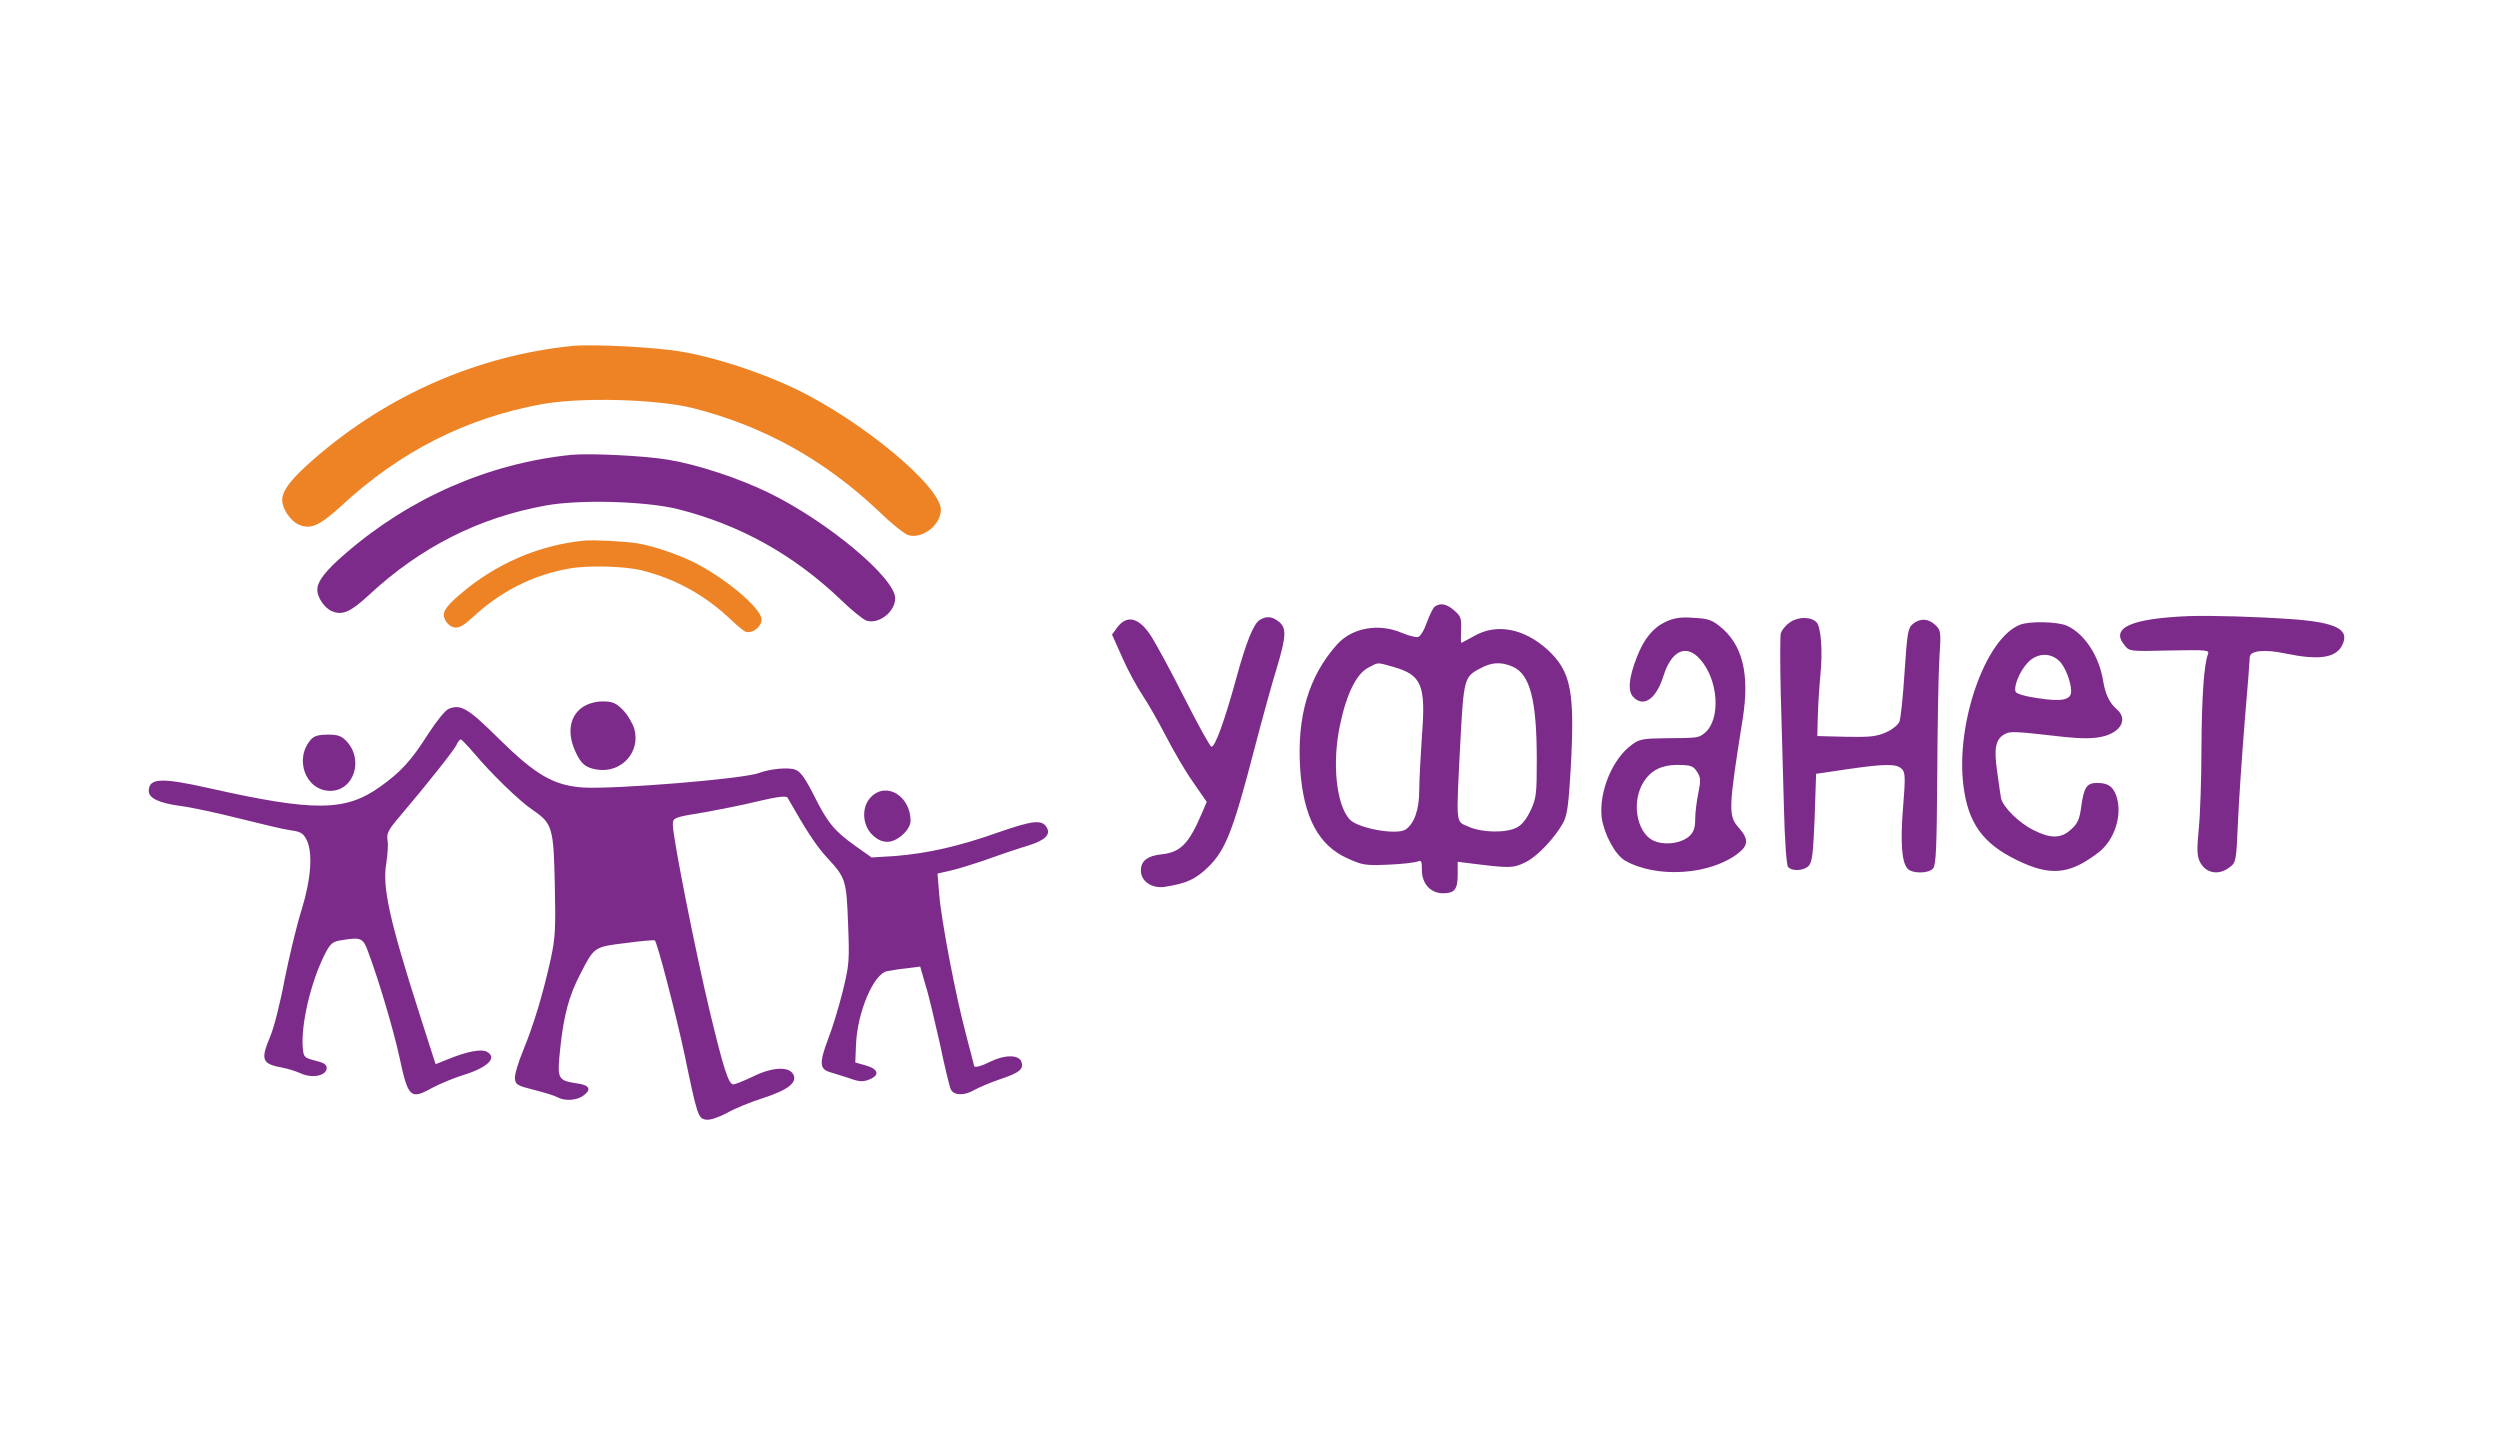
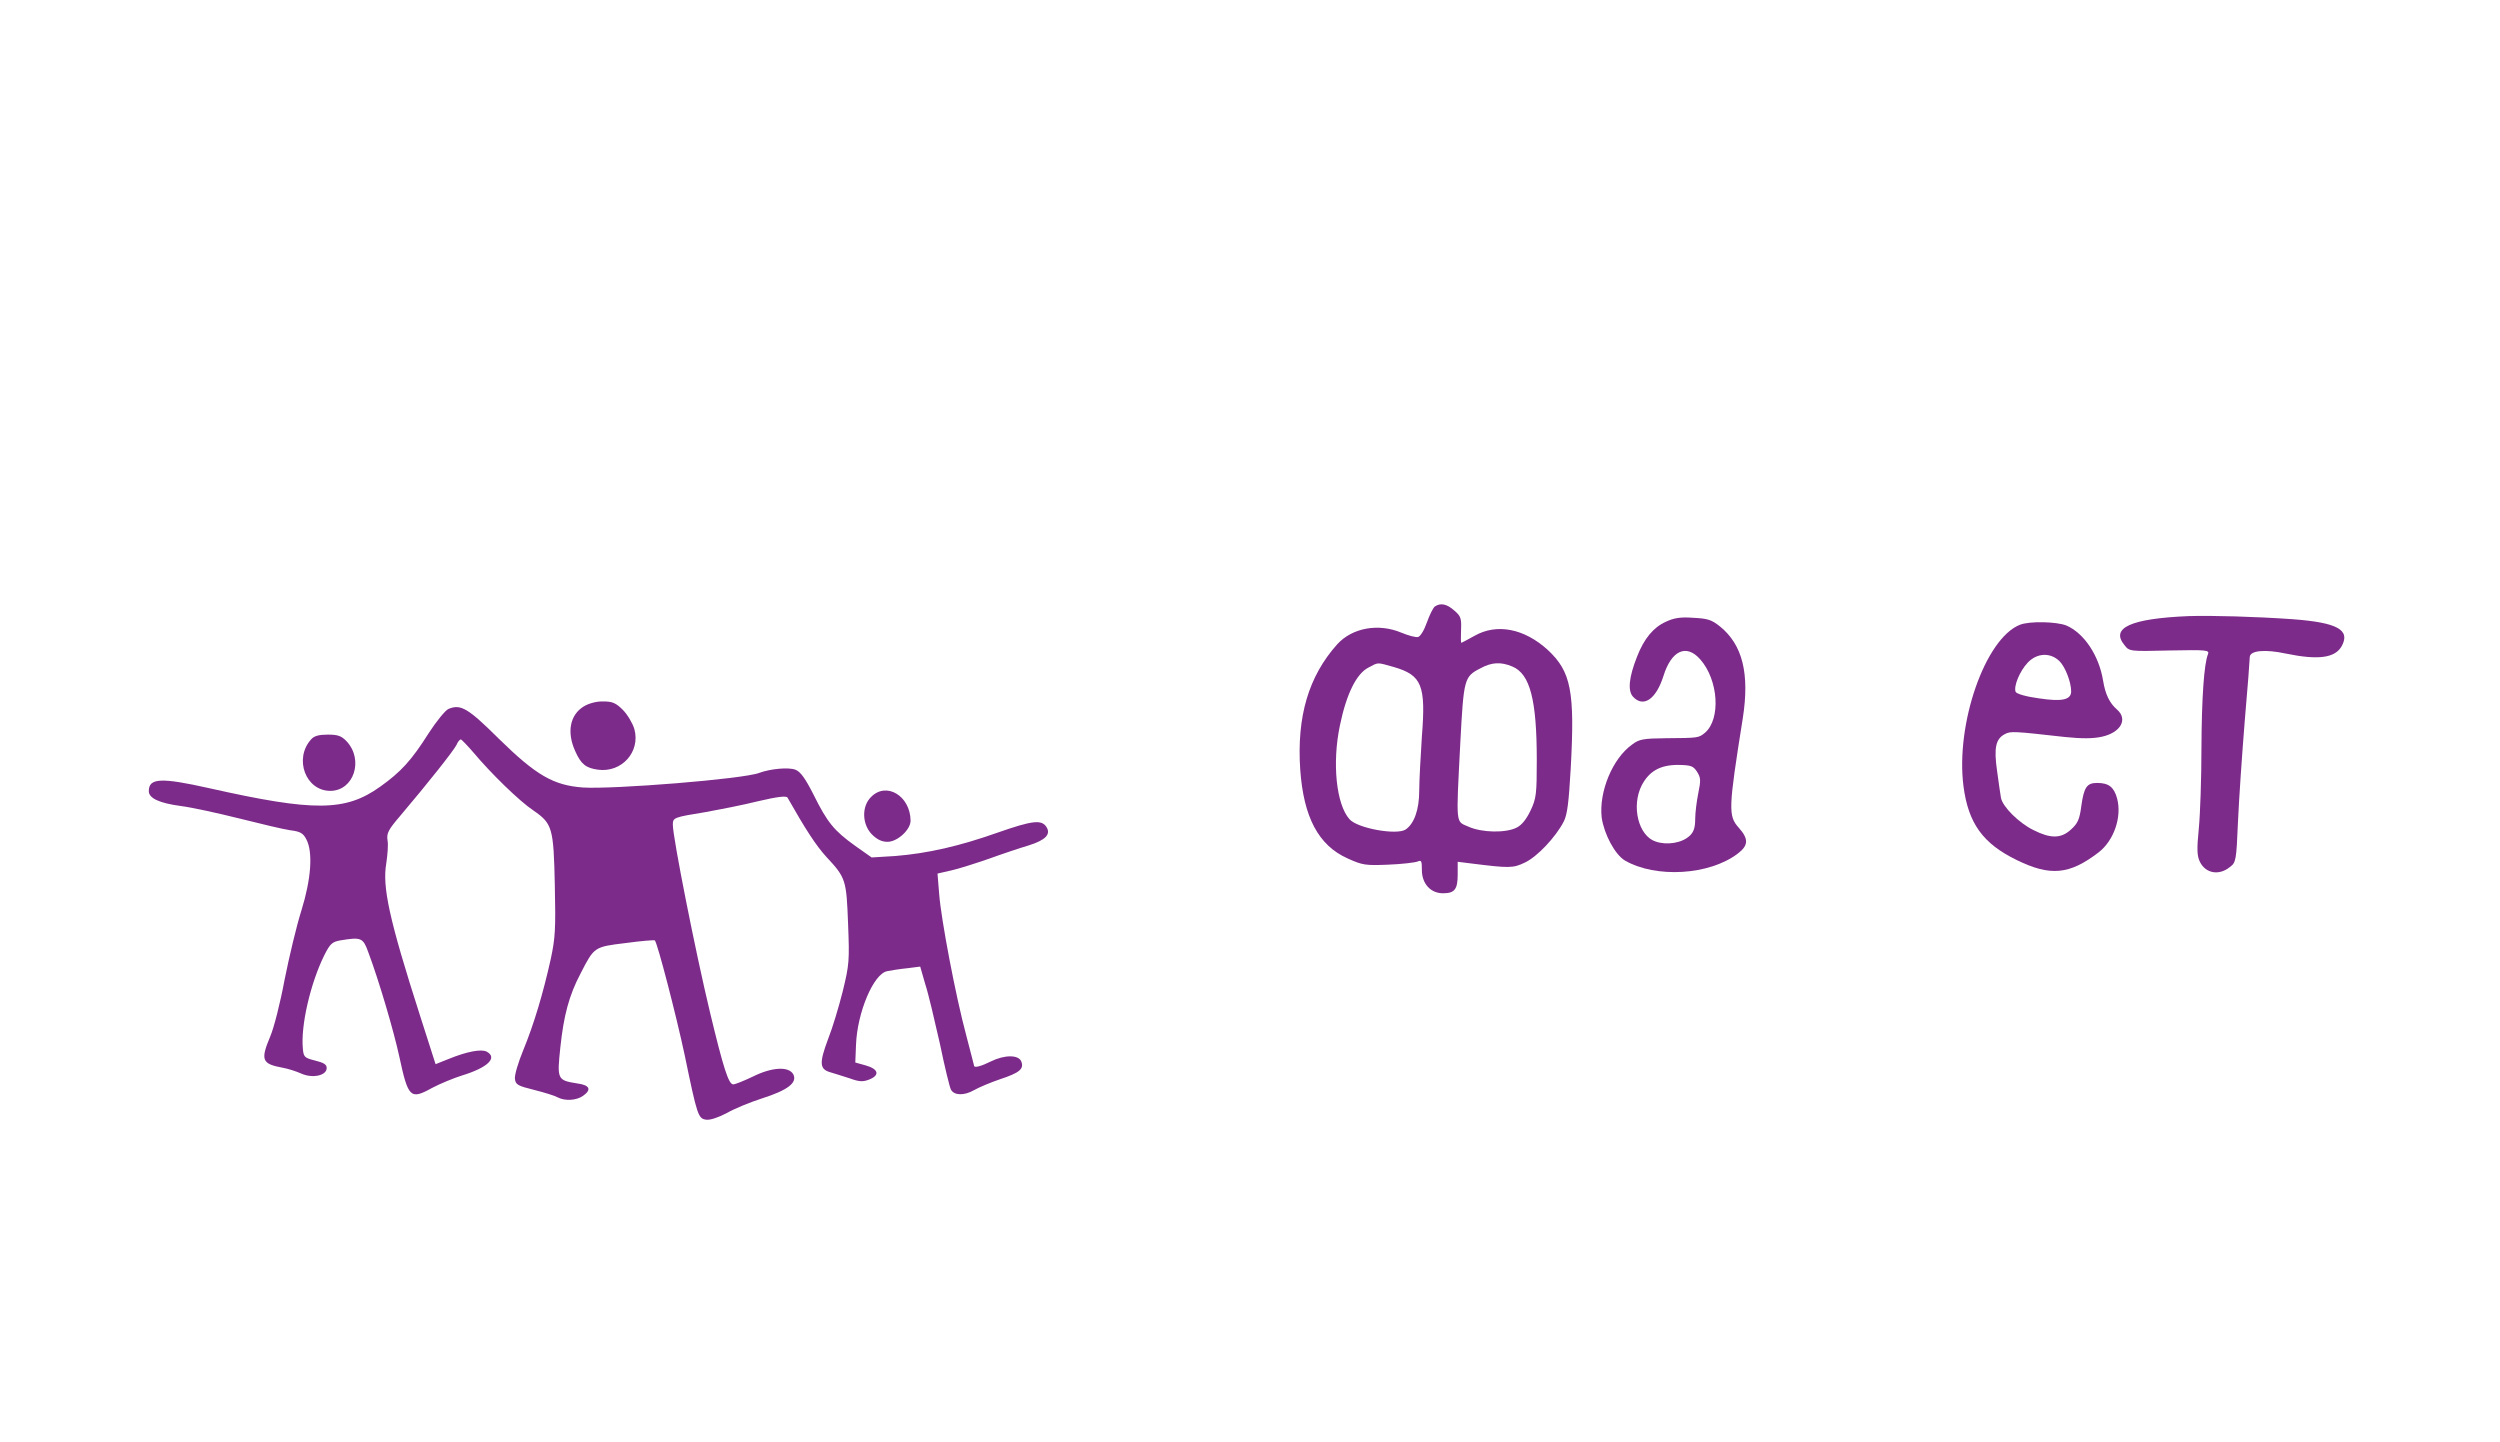
<svg xmlns="http://www.w3.org/2000/svg" version="1.1" id="Слой_1" x="0px" y="0px" viewBox="0 0 104 60" style="enable-background:new 0 0 104 60;" xml:space="preserve">
  <style type="text/css">
	.st0{fill:#7D2B8A;}
	.st1{fill:#EE8326;}
</style>
  <g transform="translate(0,325) scale(0.1,-0.1)">
-     <path class="st0" d="M237.8,3060.8c-34.5-3.5-67.3-17.9-93.9-40.9c-8.5-7.3-11.9-11.7-11.9-15.3c0-3.2,3.1-7.7,6.2-8.9   c4.3-1.8,7.7-0.2,15.2,6.7c21.6,20.1,45.9,32.3,73.6,37.3c14.1,2.6,41.8,1.8,55-1.5c25.7-6.5,48-18.8,67.9-37.8   c4.5-4.4,9.3-8.2,10.6-8.6c5.1-1.6,11.9,3.7,11.9,9.3c0,8.5-28.3,32.1-52.6,43.9c-12.5,6.1-29.6,11.7-41.5,13.7   C268.6,3060.4,245.6,3061.5,237.8,3060.8z" />
    <path class="st0" d="M596.9,2997.7c-0.7-0.5-2.2-3.5-3.3-6.6c-1.2-3.4-2.7-5.8-3.7-6.1c-1-0.2-4,0.6-6.9,1.8   c-9.5,4-20.4,2.1-26.7-4.8c-11.9-13.3-16.9-30-15.4-52.2c1.4-19.8,7.6-31.5,19.7-36.9c6.2-2.8,7.4-3,16.9-2.6   c5.6,0.2,11.2,0.9,12.2,1.3c1.6,0.7,1.8,0.3,1.8-3.5c0-5.7,3.6-9.7,8.8-9.7c4.8,0,6.1,1.6,6.1,7.8v5.3l5.6-0.7   c16-2,17.4-2,22.4,0.4c5.1,2.4,12.8,10.6,16.1,17c1.5,2.9,2.1,7.9,2.9,21.8c1.8,32.5,0.2,40.6-9.6,49.7   c-9.7,8.8-21.1,11.1-30.4,5.8c-2.9-1.6-5.3-2.9-5.5-2.9s-0.2,2.4-0.1,5.4c0.2,4.8-0.1,5.7-2.8,8   C601.9,2998.8,599.3,2999.3,596.9,2997.7z M579.9,2972.5c11.6-3.4,13.3-7.6,11.6-28.9c-0.5-8-1.1-18.2-1.1-22.5   c0-7.9-2.1-13.8-5.7-16.2c-3.7-2.4-20,0.5-23.3,4.3c-5.5,6.1-7.3,23.3-4,39c2.7,13.1,6.9,21.6,11.9,24.1   C573.6,2974.6,572.7,2974.5,579.9,2972.5z M629.2,2972.7c7.3-3.1,10.1-13.8,10.1-38.9c0-14-0.2-16-2.6-21c-1.7-3.6-3.7-6.1-5.8-7.1   c-4.5-2.3-14.5-2.1-20,0.4c-5.4,2.4-5.2-0.2-3.4,35.1c1.4,26.3,1.6,27.3,8.2,30.7C620.4,2974.5,624.3,2974.8,629.2,2972.7z" />
    <path class="st0" d="M910.5,2993.7c-24.1-1-32.7-4.9-26.7-12.1c2-2.6,2.3-2.6,18.7-2.2c15.7,0.3,16.7,0.2,16-1.6   c-1.6-4-2.6-17.8-2.7-39.1c0-12.2-0.5-27.3-1.1-33.4c-0.9-8.9-0.7-11.5,0.5-13.9c2.4-4.8,8-5.7,12.4-2.1c2.6,1.9,2.7,2.7,3.4,18.8   c0.4,9.3,1.7,28.1,2.8,41.8c1.2,13.7,2.1,25.7,2.1,26.7c0,2.8,6.3,3.4,15.1,1.5c13.5-2.8,20.5-1.8,23.2,3.2   c3.6,6.7-1.9,9.7-20.3,11.1C938.3,2993.5,920.1,2994,910.5,2993.7z" />
-     <path class="st0" d="M524.2,2992.2c-2.7-1.5-5.8-9.3-10-24.7c-4.7-17.1-8.8-28.6-10.3-28.1c-0.6,0.2-5.7,9.4-11.3,20.5   c-5.6,11.1-11.9,22.7-13.9,25.7c-5,7.7-10,8.7-14,3.3l-2.1-2.9l4.3-9.6c2.3-5.3,6.2-12.4,8.5-15.8c2.3-3.4,6.6-11,9.6-16.8   c3-5.8,8-14.5,11.2-19l5.8-8.4l-2.1-4.9c-5.3-12.4-8.8-16.1-16.7-16.9c-5.8-0.6-8.6-2.7-8.6-6.7c0-4.6,4.7-7.7,10.1-6.8   c9,1.4,12.8,3.2,18.2,8.5c6.9,6.9,10.1,14.9,18.6,47.6c3.5,13.5,7.9,29.4,9.7,35.1c3.9,13.1,4,16.4,0.9,19   C529.2,2993.6,527,2993.8,524.2,2992.2z" />
    <path class="st0" d="M692.9,2991.3c-5.1-2.3-9-7-11.9-14.5c-3.4-8.6-3.9-14.1-1.7-16.6c4.3-4.7,9.6-1.2,12.7,8.6   c3.3,10.6,9.5,13.5,15.3,6.9c7.6-8.6,8.6-24.8,2-30.5c-2.7-2.2-2.7-2.2-16.3-2.3c-9.4-0.1-11.1-0.4-14-2.6   c-8.2-5.8-13.9-19.7-12.7-30.4c1-6.9,5.5-15.4,9.7-17.9c12.9-7.4,35.1-6.1,46.9,2.9c4.5,3.4,4.6,6.1,0.4,10.8   c-4.4,4.9-4.3,7.8,1.7,45.5c2.9,18.6-0.1,30.6-9.5,38.2c-3.5,2.8-5.1,3.3-11.2,3.6C699.1,2993.4,696.2,2992.9,692.9,2991.3z    M706,2928.9c1.5-2.4,1.6-3.5,0.5-8.8c-0.7-3.4-1.3-8.3-1.3-10.8c0-3.6-0.6-5.4-2.3-7c-3.2-3-9.4-4-14.1-2.4   c-7.2,2.3-10.3,14.7-5.8,23.5c3.1,5.8,7.6,8.4,15.1,8.4C703.4,2931.7,704.4,2931.4,706,2928.9z" />
-     <path class="st0" d="M744.9,2991.3c-1.9-1.2-3.7-3.4-4.1-4.8c-0.3-1.5-0.3-12.9,0-25.3c0.3-12.4,1-33.4,1.3-46.6   c0.3-13.8,1.1-24.5,1.7-25.2c1.6-2,6.7-1.7,8.7,0.5c1.4,1.6,1.8,5.4,2.4,20.1l0.6,18.1l12.9,1.9c15.8,2.3,20.5,2.3,22.7,0.2   c1.5-1.5,1.6-3.4,0.6-15.8c-1.2-14.7-0.6-23,1.8-25.7c1.8-2.2,8.9-2.2,10.7,0.1c1.2,1.4,1.5,9.1,1.7,39c0.1,20.5,0.5,42.4,0.9,48.6   c0.7,10.8,0.6,11.4-1.7,13.6c-3,2.8-6.4,2.9-9.4,0.4c-2-1.7-2.3-3.6-3.4-20c-0.6-9.9-1.6-19.1-2.1-20.5c-0.5-1.4-3-3.4-5.7-4.6   c-3.9-1.7-6.6-2-16.6-1.8l-11.9,0.3l0.2,8c0.1,4.4,0.6,12.3,1.1,17.5c1,9.9,0.2,20-1.6,21.8   C753.4,2993.5,748.3,2993.5,744.9,2991.3z" />
    <path class="st0" d="M840.3,2990.1c-14.5-5.7-26.8-41.3-23.5-67.1c2-15.6,8.2-24,22.2-30.8c13.9-6.8,21.9-6.1,34,3.2   c6.4,4.9,9.8,14.8,7.7,22.5c-1.3,4.7-3.5,6.4-8.3,6.4c-4.3,0-5.5-1.8-6.6-9.8c-0.7-5.5-1.6-7.2-4.3-9.6c-4.1-3.8-8.5-3.8-15.6-0.2   c-6.1,3-12.8,9.7-13.5,13.4c-0.2,1.4-1,6.3-1.6,11.1c-1.4,9.7-0.6,13.4,3.2,15.4c2.4,1.3,3.7,1.2,25.1-1.2   c6.9-0.7,11.5-0.7,15.2,0.1c7.9,1.7,11.1,7.3,6.3,11.4c-3,2.6-4.8,6.3-5.7,11.9c-1.7,10.5-7.9,19.8-15.3,23   C855.5,2991.4,844.4,2991.7,840.3,2990.1z M856.8,2974.9c2.3-2.3,4.8-8.6,4.8-12.5c0-3.5-3.7-4.4-13.5-2.9   c-5.3,0.7-9.3,1.9-9.6,2.7c-0.9,2.3,1.7,8.6,5,12.1C847.3,2978.4,853,2978.7,856.8,2974.9z" />
    <path class="st0" d="M242.8,2956.1c-5.7-3.5-7.1-10.7-3.5-18.6c2.4-5.4,4.4-7,9.5-7.7c9.8-1.3,17.7,7.4,15.1,16.9   c-0.7,2.4-2.9,6.1-4.8,8c-2.9,2.9-4.4,3.5-8.1,3.5C248.2,2958.3,244.9,2957.4,242.8,2956.1z" />
    <path class="st0" d="M186.6,2955.1c-1.3-0.5-5.1-5.2-8.4-10.3c-7-11.1-11.5-16-20.1-22.1c-14.4-10.3-27.4-10.4-71-0.6   c-20.1,4.5-25.2,4.3-25.2-1.2c0-3,4.4-5,13.3-6.2c4.7-0.6,15.6-3,24.4-5.2c8.8-2.2,18.3-4.5,21.2-4.9c4.1-0.5,5.3-1.2,6.6-3.7   c2.9-5.4,2-16.7-2-29.6c-2-6.3-5.1-19.3-7-28.8c-1.8-9.7-4.5-20.3-6-23.7c-4.1-9.8-3.5-11.4,5.3-13c2.2-0.4,5.6-1.5,7.6-2.4   c4.6-2.1,10.6-0.9,10.6,2.3c0,1.5-1.2,2.2-4.8,3.1c-4.4,1.1-4.8,1.5-5.1,4.8c-1,9.7,3.2,27.5,8.9,39c2.4,4.8,3.3,5.6,6.7,6.2   c8.6,1.4,9.4,1.2,11.6-4.9c4.5-12,10.6-32.8,12.9-43.4c3.7-17.2,4.6-18.1,13.6-13.1c3.4,1.8,9,4.1,12.5,5.2   c10.5,3.2,15,7.3,10.3,9.9c-2.2,1.2-8.2,0.1-15.8-3l-5.5-2.2l-6.4,20c-13,40.5-15.8,53.8-14.1,63.6c0.5,3.5,0.9,7.8,0.5,9.6   c-0.4,2.8,0.3,4.3,5.2,10c11.7,13.8,22.3,27.2,23.5,29.6c0.5,1.3,1.4,2.3,1.8,2.3c0.3,0,2.8-2.6,5.3-5.5c7.2-8.6,19.1-20.2,24.8-24   c8-5.5,8.5-7.2,9-31.1c0.4-18.2,0.2-22-1.7-30.8c-3.2-14.4-7-27.1-11.4-37.8c-2.1-5.1-3.7-10.4-3.5-12c0.3-2.4,1.1-2.9,8-4.6   c4.3-1.1,8.6-2.4,9.8-3.1c3-1.6,7.8-1.3,10.5,0.6c3.7,2.6,2.9,4.5-2.4,5.2c-8.3,1.3-8.4,1.7-7,15c1.4,13.2,3.6,21.6,8.4,30.7   c5.7,11.1,5.6,11.1,18.8,12.7c6.5,0.9,11.9,1.3,12.1,1.1c1.1-1,9-31.6,12.4-47.6c5.3-25.5,5.6-26.6,9.1-27c1.6-0.2,5.1,1,8.5,2.8   c3.1,1.8,9.7,4.5,14.7,6.1c10.6,3.4,14.7,6.5,12.9,10c-1.9,3.4-8.9,3-16.9-1c-3.6-1.7-7.2-3.2-8.1-3.2c-1.9,0-4.1,6.9-9.6,29.8   c-6.1,25.4-15.5,72.9-15.5,78.2c0,3,0.3,3.1,13.8,5.3c5.5,1,15.3,2.9,21.7,4.5c8.1,1.9,11.7,2.3,12.2,1.5   c7.6-13.4,11.9-20,16.2-24.7c8.1-8.7,8.3-9.5,9-27.8c0.6-15.4,0.5-16.9-2.2-28c-1.6-6.4-4.3-15.4-6.1-19.9   c-3.7-9.9-3.6-12.5,0.7-13.8c1.8-0.5,5.4-1.7,8.3-2.6c4.1-1.5,5.6-1.5,8.3-0.4c4.3,1.8,3.6,4.3-1.7,5.8l-4.3,1.2l0.3,7.4   c0.5,13.4,7.3,29.6,13,30.6c1.5,0.3,5.1,0.9,8.2,1.2l5.5,0.7l2.1-7.3c1.3-3.9,3.9-15.1,6.1-24.8c2-9.7,4.1-18.3,4.6-19.1   c1.3-2.4,5.4-2.6,9.6-0.2c2.1,1.2,6.9,3.2,10.7,4.5c8.2,2.7,10.1,4.3,9,7.3c-1,3-7,3-12.8,0.1c-3.8-1.9-6.9-2.8-6.9-1.7   c0,0.2-1.5,5.8-3.2,12.4c-4.5,16.7-10.5,48.5-11.3,58.9l-0.7,8.6l5.7,1.3c3.2,0.7,10.3,3,15.8,4.9c5.5,2,13,4.5,16.4,5.5   c7,2.2,9.4,4.6,7.4,7.7c-2,3.1-5.8,2.7-20.1-2.3c-16.1-5.7-29.2-8.7-42.8-9.8l-9.8-0.6l-6.8,4.8c-8.8,6.3-11.6,9.7-17.3,21.2   c-3.5,6.9-5.5,9.7-7.6,10.5c-2.8,1.1-10.4,0.4-15-1.3c-6.6-2.6-60.8-6.9-73.4-6.1c-12.2,0.9-19.4,5-34.9,20.2   C194.7,2955.4,191.7,2957.2,186.6,2955.1z" />
    <path class="st0" d="M129.4,2942.4c-7.2-8-2.3-21.4,8-21.4c9.8,0,14,12.9,6.8,20.6c-2.1,2.2-3.5,2.8-7.8,2.8   C132.7,2944.4,130.7,2943.9,129.4,2942.4z" />
    <path class="st0" d="M362.3,2918.4c-3.9-3.9-3.7-11.3,0.4-15.5c2.1-2.1,4.1-3.1,6.5-3.1c4.1,0,9.6,5,9.6,8.8   C378.7,2918.9,368.7,2925,362.3,2918.4z" />
-     <path class="st1" d="M242.9,3025.1c-19-1.9-37-9.8-51.7-22.5c-4.7-4-6.6-6.4-6.6-8.4c0-1.8,1.7-4.2,3.4-4.9c2.3-1,4.2-0.1,8.4,3.7   c11.9,11.1,25.3,17.8,40.5,20.5c7.8,1.4,23,1,30.2-0.8c14.2-3.6,26.4-10.4,37.3-20.8c2.5-2.4,5.1-4.5,5.8-4.7   c2.8-0.9,6.6,2,6.6,5.1c0,4.7-15.6,17.7-29,24.2c-6.9,3.3-16.3,6.4-22.8,7.5C259.8,3024.8,247.2,3025.5,242.9,3025.1z" />
-     <path class="st1" d="M238.1,3106.1c-39.3-4-76.8-20.4-107.1-46.7c-9.7-8.4-13.6-13.3-13.6-17.5c0-3.6,3.5-8.7,7-10.2   c4.9-2.1,8.7-0.2,17.3,7.6c24.6,22.9,52.4,36.9,83.9,42.6c16.1,2.9,47.7,2.1,62.7-1.7c29.3-7.4,54.7-21.5,77.4-43   c5.1-5,10.5-9.3,12.1-9.8c5.8-1.8,13.6,4.2,13.6,10.5c0,9.7-32.3,36.6-60,50.1c-14.3,6.9-33.7,13.3-47.3,15.6   C273.2,3105.6,247,3106.9,238.1,3106.1z" />
  </g>
</svg>